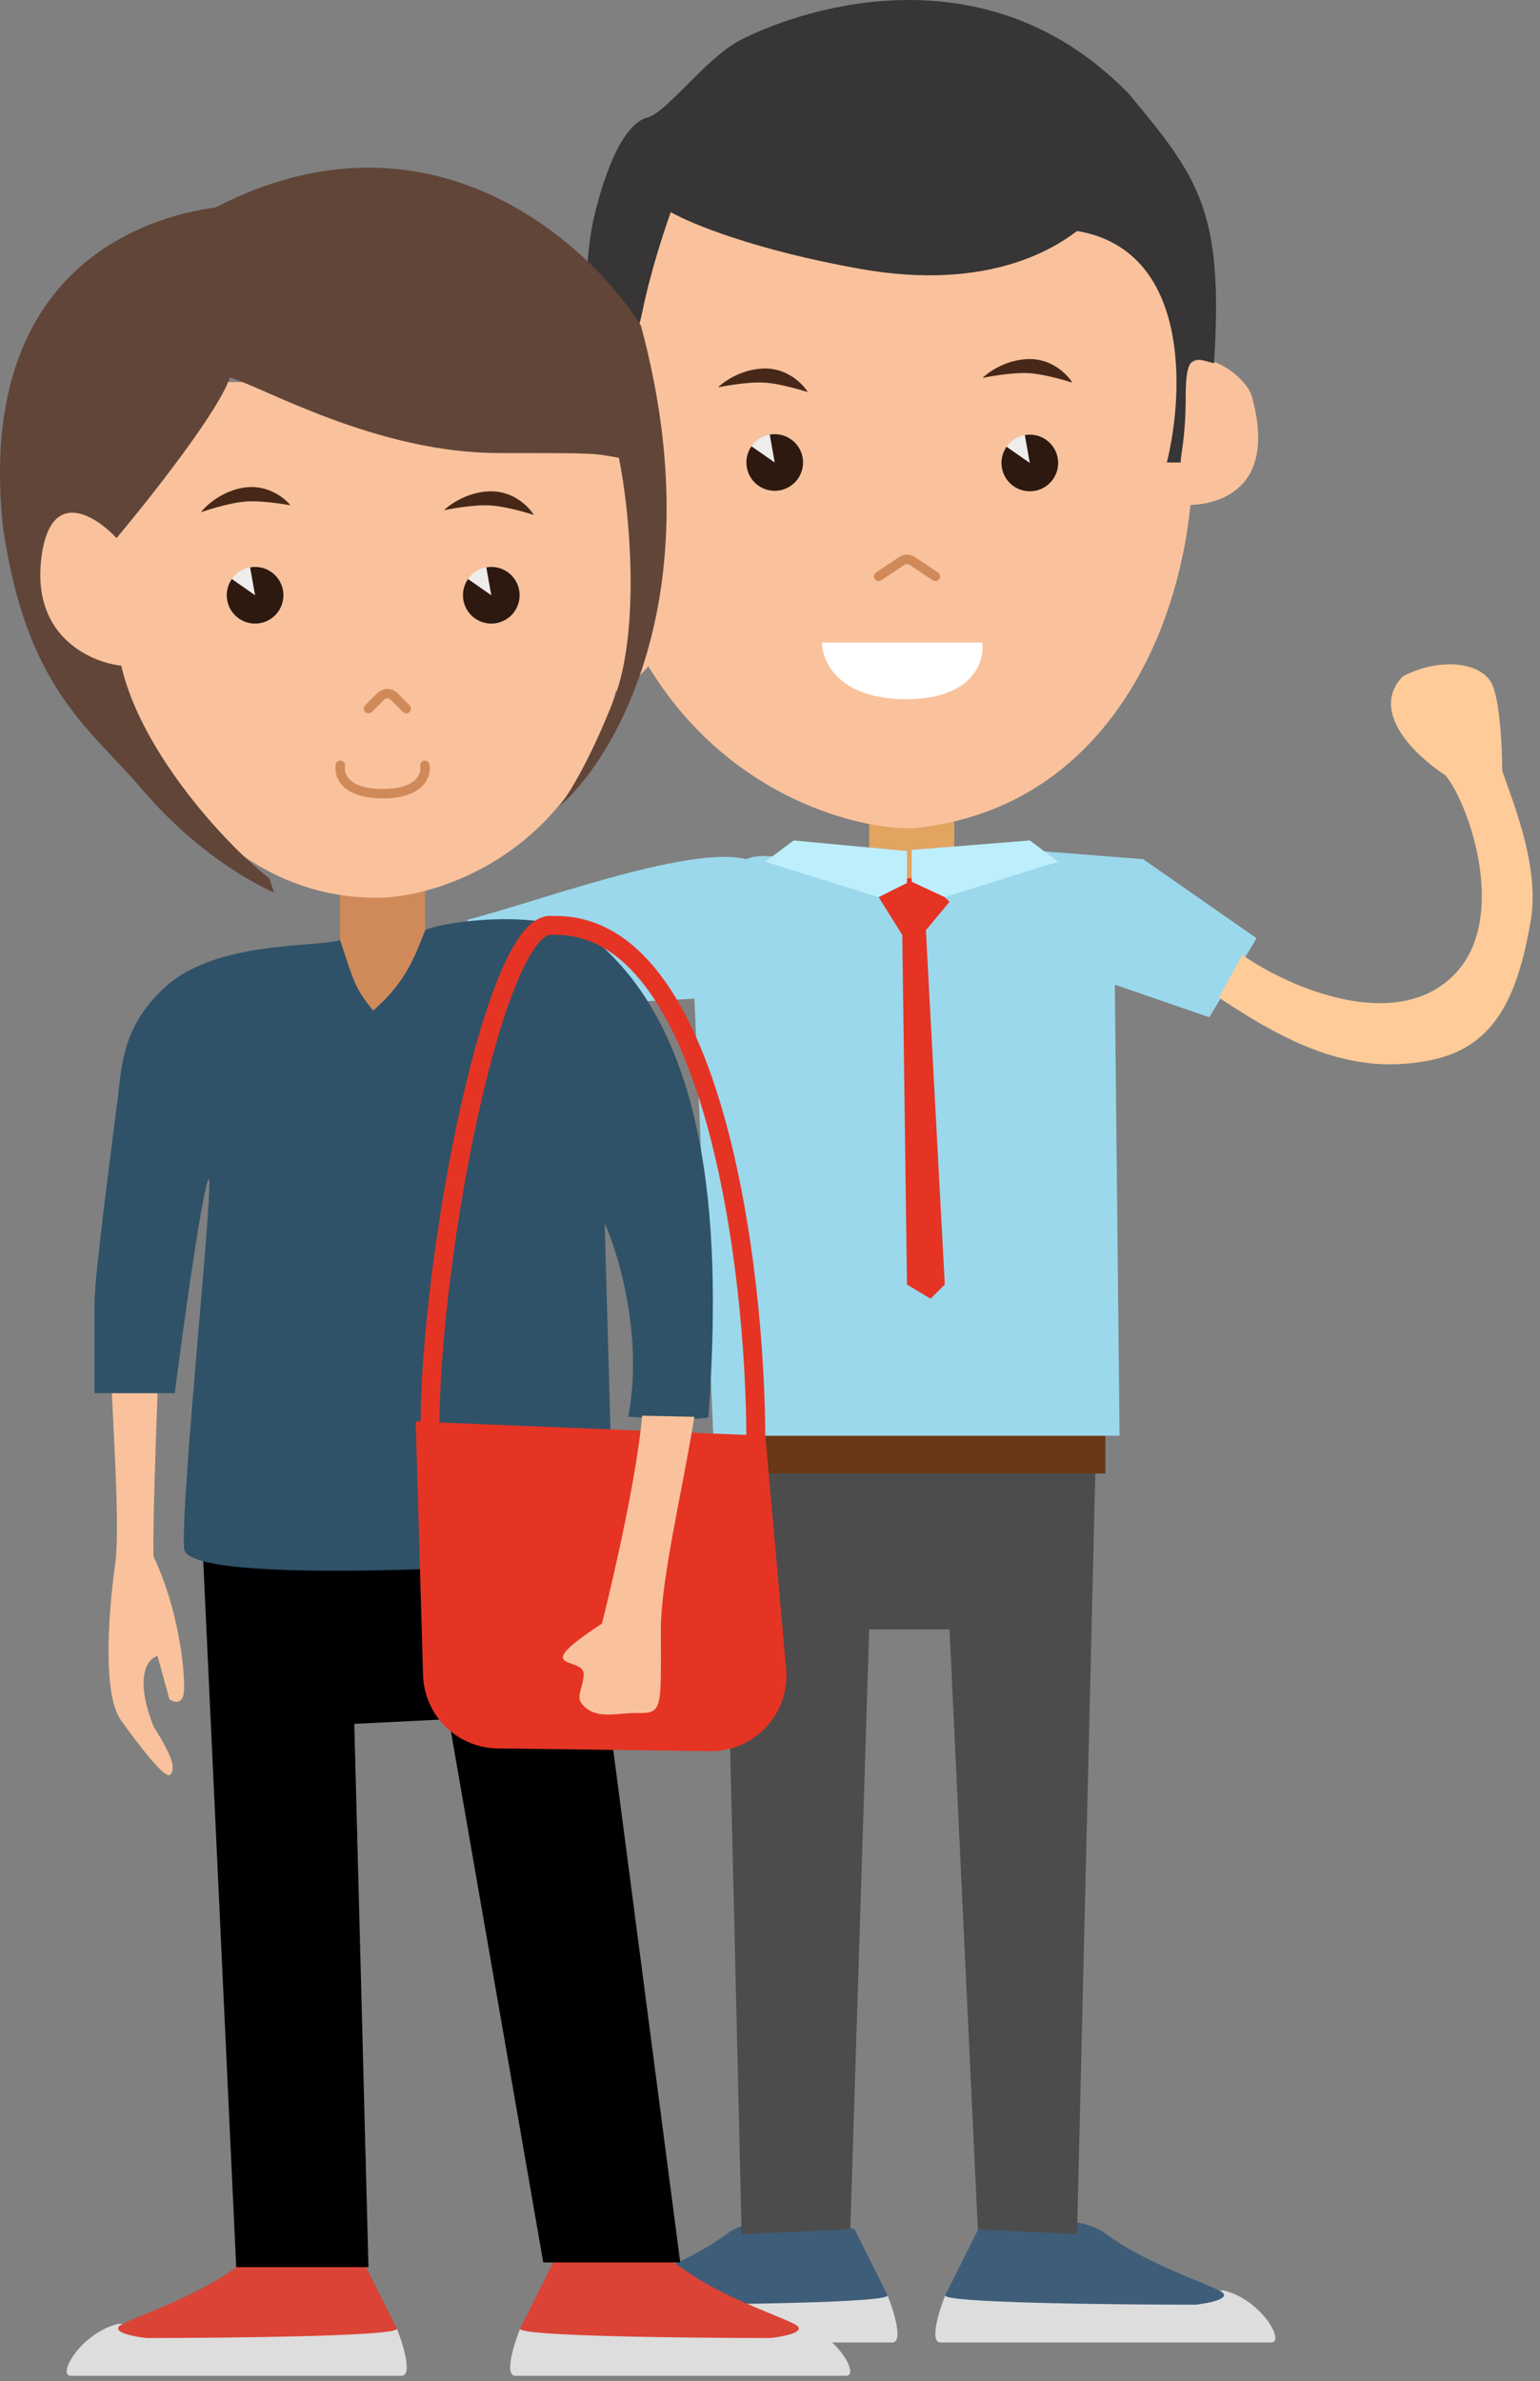
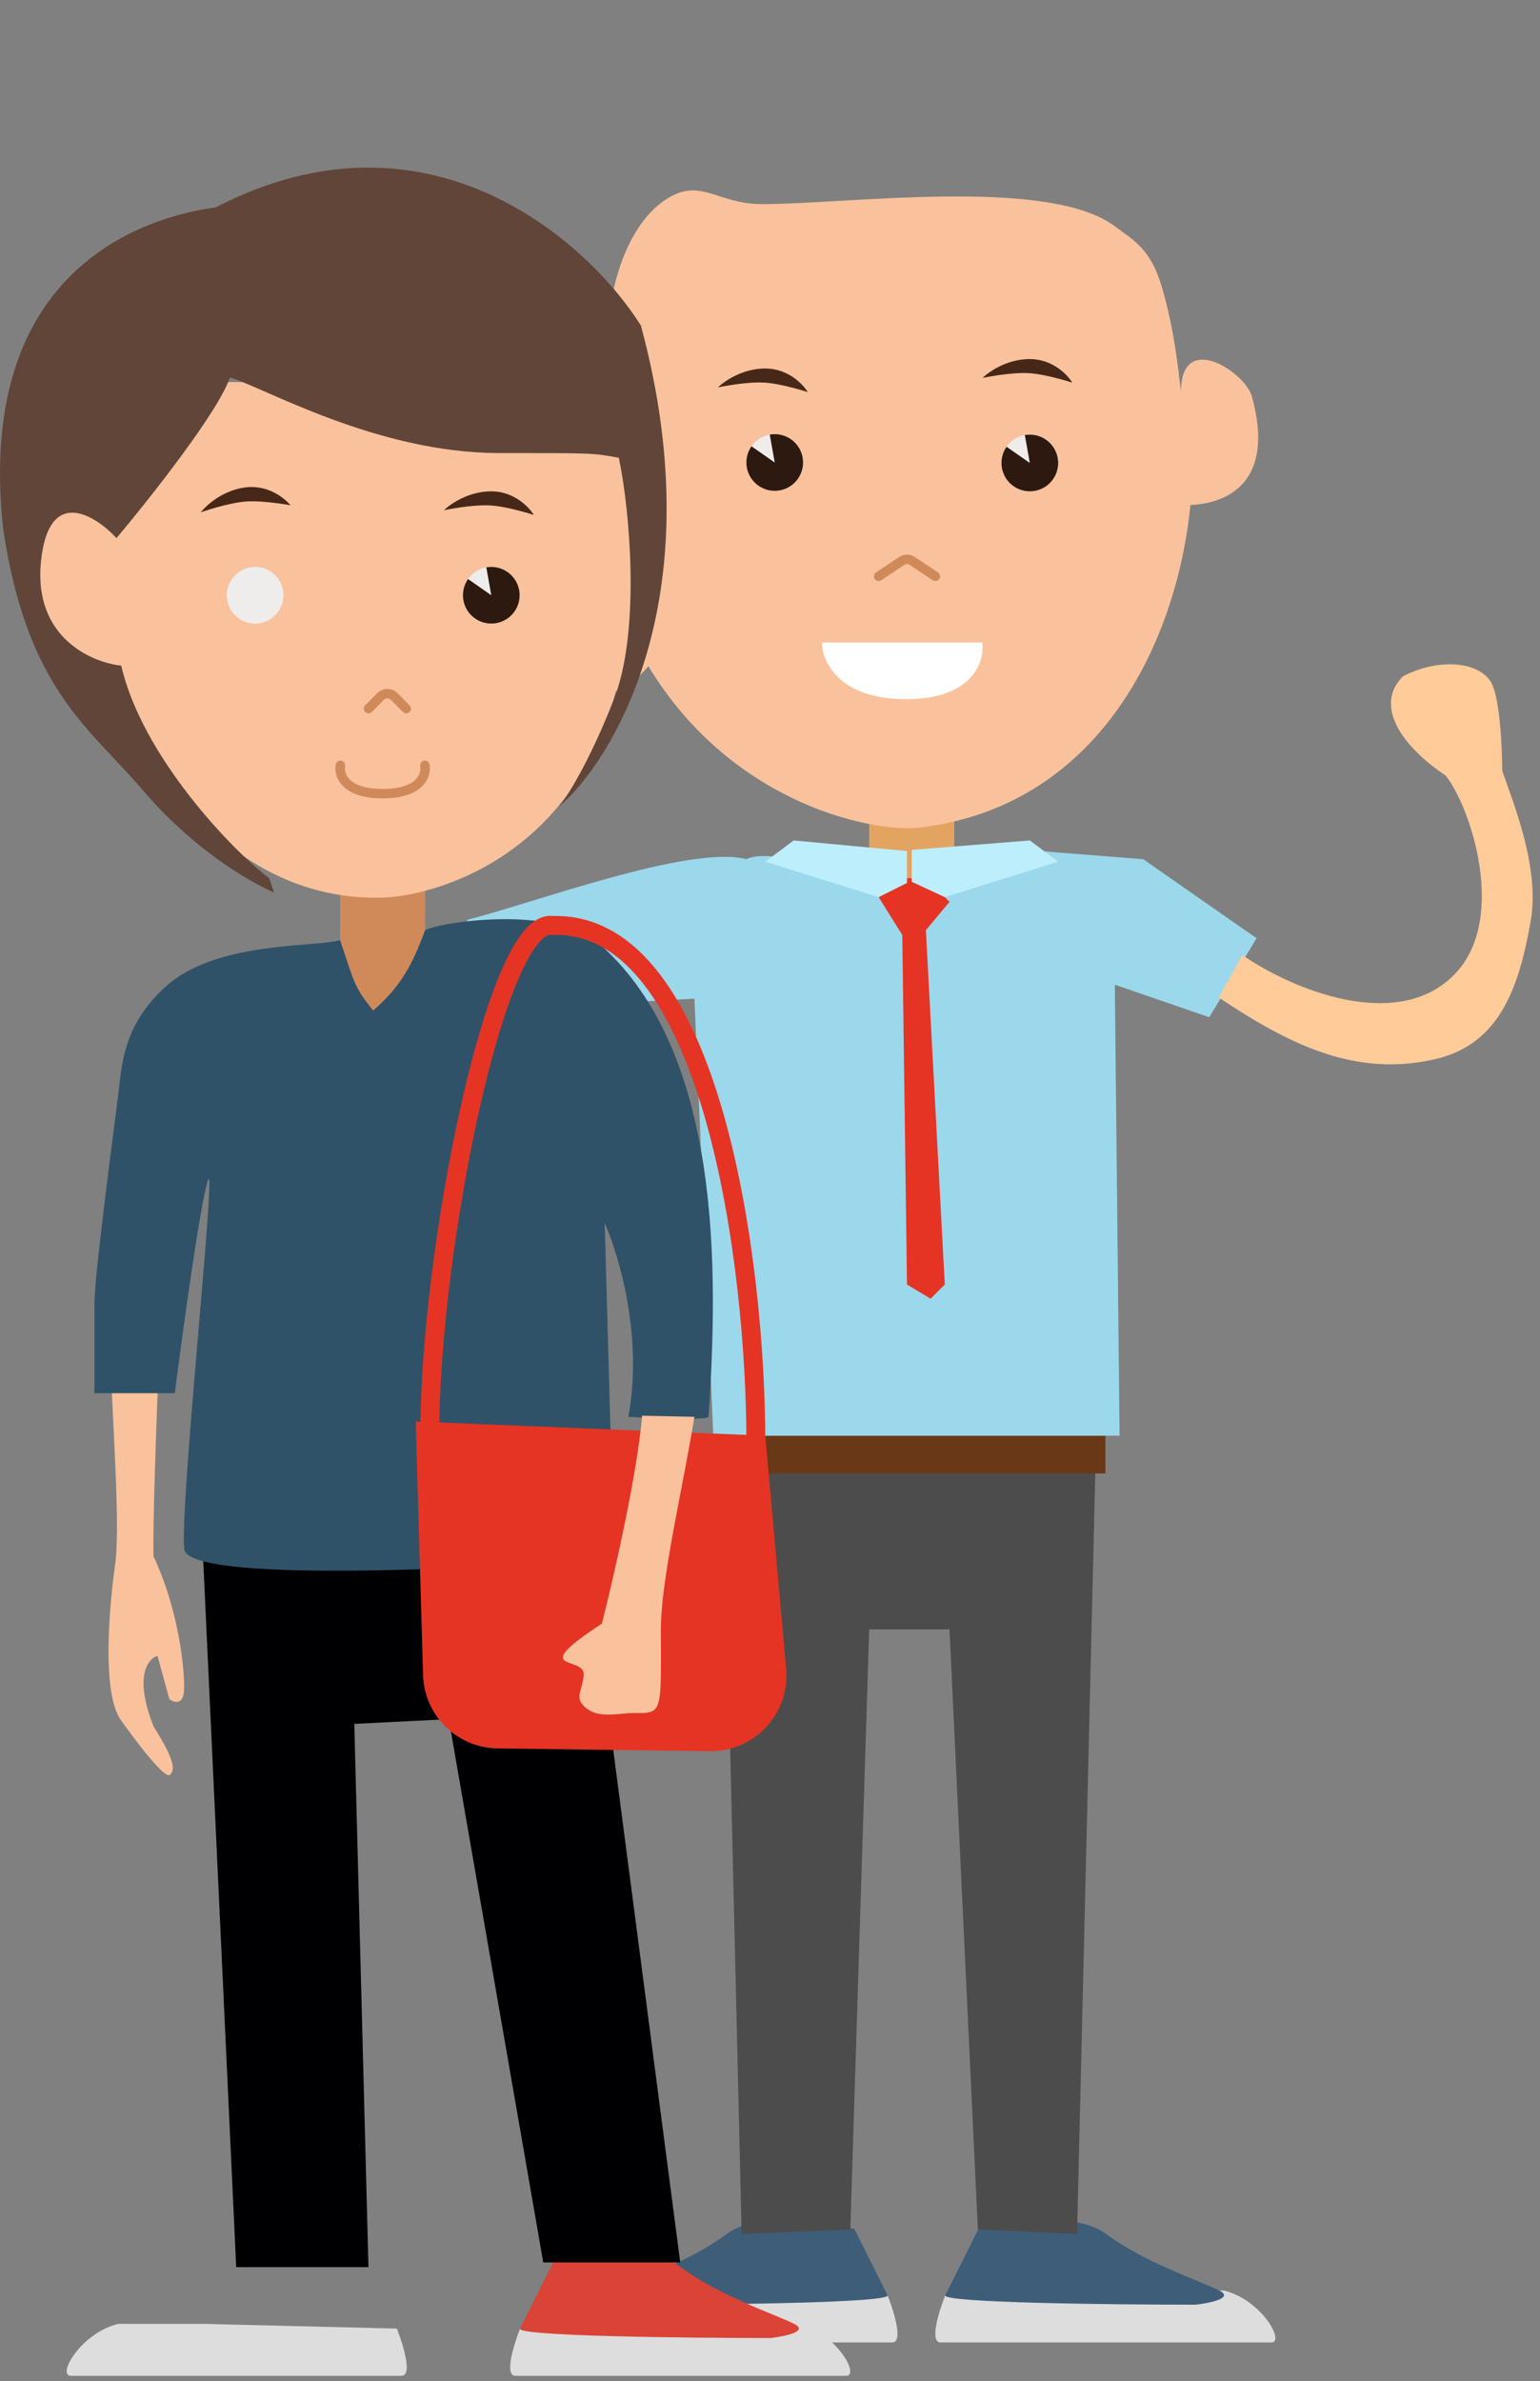
<svg xmlns="http://www.w3.org/2000/svg" width="163" height="252" viewBox="0 0 163 252" fill="none">
  <rect x="0" y="0" width="163" height="252" fill="#808080" stroke="none" />
  <rect x="92" y="82.95" width="9" height="16" fill="#E3A462" />
  <path d="M99.552 247.921C98.352 247.921 99.385 244.588 100.052 242.921L120.552 242.421H129.552C133.552 243.421 136.052 247.921 134.552 247.921H99.552Z" fill="#DDDDDD" />
  <path d="M94.44 247.921C95.64 247.921 94.607 244.588 93.94 242.921L73.44 242.421H64.44C60.44 243.421 57.94 247.921 59.44 247.921H94.44Z" fill="#DDDDDD" />
  <path d="M100.052 242.921L103.552 235.921C106.718 235.088 113.852 234.021 117.052 236.421C121.052 239.421 127.052 241.421 129.052 242.421C130.652 243.221 128.052 243.755 126.552 243.921C117.552 243.921 99.652 243.721 100.052 242.921Z" fill="#3E5D79" />
  <path d="M93.94 242.921L90.44 235.921C87.273 235.088 80.14 234.021 76.94 236.421C72.94 239.421 66.94 241.421 64.94 242.421C63.34 243.221 65.94 243.755 67.44 243.921C76.44 243.921 94.34 243.721 93.94 242.921Z" fill="#3E5D79" />
  <path d="M114 236.45L116 152.95L76.5 151.95L78.5 236.45L90 235.95L92 172.45H100.5L103.5 235.95L114 236.45Z" fill="#4C4C4C" />
  <rect x="75" y="151.95" width="42" height="4" fill="#693817" />
  <path d="M108.5 89.95L101.5 91.918L97 96.347L92.5 91.918L85.5 91.426C84 90.934 80.6 90.147 79 90.934C73 89.359 56.167 95.69 49.5 97.331L46 107.172L73.5 105.696L75.5 151.95H118.5L118 104.22L128 107.664L133 99.299L121 90.934L108.5 89.95Z" fill="#9BD8EB" />
  <path d="M98 92.95H95L93 94.95L95.5 98.95L96 135.95L98.5 137.45L100 135.95L98 98.45L100.5 95.45L98 92.95Z" fill="#E53424" />
  <path d="M100 94.95L96.5 93.325V89.95L109 88.95L112 91.2L100 94.95Z" fill="#BDEEFC" />
  <path d="M93 94.95L96 93.45V90.075L84 88.95L81 91.2L93 94.95Z" fill="#BDEEFC" />
  <path d="M132.5 41.95C135 50.95 130 53.283 126 53.45C124.5 68.45 116 85.5 97.167 87.603C91.701 88.213 70 83.95 63.5 57.95C58.5 56.45 53 53.45 57.5 44.95C59 41.95 62.5 41.95 65 47.45C62.5 32.95 66 24.45 70 21.45C74 18.45 75.666 21.603 80.666 21.603C89.831 21.603 110.969 18.676 118 23.95C120 25.45 121.813 26.335 123 30.45C124.31 34.987 124.667 38.783 125 41.45C125 34.95 131.779 39.355 132.5 41.95Z" fill="#F9C29C" />
  <path d="M154 103.075C147.892 109.44 136.5 104.575 131.5 101.075L129 105.575C136.5 110.575 143.5 114.075 152 112.075C158.806 110.474 160.797 104.347 162 97.575C163 91.95 160.334 85.408 159 81.575C159 79.408 158.8 74.575 158 72.575C157 70.075 152.5 69.5 148.5 71.575C145.343 74.727 148.5 79.075 153 82.075C155.5 85.075 159.685 97.151 154 103.075Z" fill="#FFCB99" />
  <path d="M103.967 68H87C87 70 88.777 74 95.887 74C102.997 74 104.236 70 103.967 68Z" fill="white" />
  <path d="M99 61L96.555 59.37C96.219 59.146 95.781 59.146 95.445 59.37L93 61" stroke="#D08A5A" stroke-linecap="round" />
  <path d="M81 39C78.6 39 76.667 40.333 76 41C76 41 79.014 40.357 81 40.5C82.848 40.633 85.5 41.5 85.5 41.5C85 40.667 83.4 39 81 39Z" fill="#472818" />
  <path d="M109 38C106.6 38 104.667 39.333 104 40C104 40 107.014 39.357 109 39.5C110.848 39.633 113.5 40.5 113.5 40.5C113 39.667 111.4 38 109 38Z" fill="#472818" />
  <circle cx="82" cy="48.95" r="3" fill="#EFECEC" />
  <circle cx="109" cy="49" r="3" fill="#EFECEC" />
  <path d="M81.473 45.996C82.156 45.874 82.861 45.993 83.466 46.333C84.072 46.672 84.541 47.211 84.794 47.857C85.047 48.503 85.068 49.217 84.853 49.877C84.638 50.537 84.201 51.103 83.617 51.477C83.032 51.851 82.336 52.011 81.647 51.929C80.958 51.847 80.318 51.529 79.837 51.029C79.356 50.528 79.064 49.876 79.009 49.184C78.955 48.493 79.142 47.803 79.539 47.234L82 48.95L81.473 45.996Z" fill="#2D190F" />
  <path d="M108.473 46.047C109.156 45.925 109.861 46.044 110.466 46.383C111.072 46.722 111.541 47.261 111.794 47.907C112.047 48.553 112.068 49.268 111.853 49.928C111.638 50.588 111.202 51.153 110.617 51.527C110.032 51.901 109.336 52.061 108.647 51.979C107.958 51.897 107.318 51.579 106.837 51.079C106.356 50.578 106.064 49.927 106.009 49.235C105.955 48.543 106.142 47.853 106.539 47.284L109 49L108.473 46.047Z" fill="#2D190F" />
-   <path d="M125.5 41.95C125.5 37.15 126.5 37.95 128.5 38.45C129.5 22.45 127 18.95 119.5 9.95C103 -7.05 81.5 2.45 78 4.45C74.5 6.45 70.5 11.95 68.5 12.45C66.5 12.95 64.5 16.45 63 22.45C61.5 28.45 62 37.45 62.5 40.95C63 44.45 67 37.95 68 32.95C68.8 28.95 70.333 24.283 71 22.45C73 23.616 79.8 26.45 91 28.45C105 30.95 112 25.95 114 24.45C126 26.45 125.333 41.616 123.5 48.95H125C124.833 48.616 125.5 46.75 125.5 41.95Z" fill="#373535" />
  <rect x="36" y="92" width="9" height="20" fill="#D08A5A" />
  <path d="M40.5 95C23.5 95.5 13.827 78.881 12.5 70.95C7.034 69.056 3.196 64.826 3.5 59.95C4 51.95 9.5 52.95 12 56.45C11.005 49.675 9.138 40.437 11.925 40.437H25.862H45.274C52.74 40.437 55.726 38.95 59.708 38.95C62.894 38.95 65.017 39.611 65.681 39.941L65.183 50.847C65.183 50.847 65.066 62.036 65.464 60.45C64.966 56.484 69.984 56.654 70.964 58.45C73.964 63.95 69.165 71.668 65.183 73.155C60.5 91 45.69 94.847 40.5 95Z" fill="#F9C29C" />
  <path d="M43 75L41.707 73.707C41.317 73.317 40.683 73.317 40.293 73.707L39 75" stroke="#D08A5A" stroke-linecap="round" />
  <path d="M44.971 81C45.158 82 44.524 84 40.5 84C36.476 84 35.842 82 36.029 81" stroke="#D08A5A" stroke-linecap="round" />
  <path d="M25.958 51.585C23.578 51.897 21.834 53.47 21.26 54.217C21.26 54.217 24.165 53.188 26.152 53.072C28.002 52.964 30.744 53.479 30.744 53.479C30.14 52.718 28.337 51.273 25.958 51.585Z" fill="#472818" />
  <path d="M52 52C49.6 52 47.667 53.333 47 54C47 54 50.014 53.357 52 53.5C53.848 53.633 56.5 54.5 56.5 54.5C56 53.667 54.4 52 52 52Z" fill="#472818" />
  <circle cx="52" cy="63" r="3" fill="#EFECEC" />
  <circle cx="27" cy="63" r="3" fill="#EFECEC" />
  <path d="M51.473 60.047C52.157 59.925 52.861 60.044 53.466 60.383C54.072 60.722 54.541 61.261 54.794 61.907C55.047 62.553 55.068 63.268 54.853 63.928C54.638 64.588 54.202 65.153 53.617 65.527C53.032 65.901 52.336 66.061 51.647 65.979C50.958 65.897 50.318 65.579 49.837 65.079C49.356 64.578 49.063 63.927 49.009 63.235C48.955 62.543 49.142 61.853 49.539 61.284L52 63L51.473 60.047Z" fill="#2D190F" />
-   <path d="M26.473 60.047C27.157 59.925 27.861 60.044 28.466 60.383C29.072 60.722 29.541 61.261 29.794 61.907C30.047 62.553 30.068 63.268 29.853 63.928C29.638 64.588 29.201 65.153 28.617 65.527C28.032 65.901 27.336 66.061 26.647 65.979C25.958 65.897 25.318 65.579 24.837 65.079C24.356 64.578 24.064 63.927 24.009 63.235C23.955 62.543 24.142 61.853 24.539 61.284L27 63L26.473 60.047Z" fill="#2D190F" />
  <path d="M22.834 21.95C45.234 10.35 62.167 25.45 67.834 34.45C75.799 63.922 64.267 81.184 59.067 85.445C59.041 85.469 59.019 85.487 59 85.5C59.022 85.482 59.045 85.464 59.067 85.445C59.707 84.854 62.307 80.874 65 73.95C67.8 66.75 66.667 53.95 65.5 48.45C62.666 47.95 63.234 47.95 52.834 47.95C39.834 47.95 27.834 40.95 24.334 39.95C23.134 43.55 15.834 52.783 12.334 56.95C10.001 54.45 5.134 51.45 4.334 59.45C3.534 67.45 9.667 70.116 12.834 70.45C15 79.95 24.5 89.95 28.5 92.95L29 94.45C29 94.45 21.898 91.588 15 83.5C9.5 77.05 2.834 72.95 0.334 55.95C-2.666 28.45 15.334 22.95 22.834 21.95Z" fill="#614539" />
  <path d="M42.5 251.45C43.7 251.45 42.667 248.116 42 246.45L21.5 245.95H12.5C8.5 246.95 6 251.45 7.5 251.45H42.5Z" fill="#DDDDDD" />
-   <path d="M42 246.45L38.5 239.45C35.333 238.616 28.2 237.55 25 239.95C21 242.95 15 244.95 13 245.95C11.4 246.75 14 247.283 15.5 247.45C24.5 247.45 42.4 247.25 42 246.45Z" fill="#DB4336" />
  <path d="M54.552 251.45C53.352 251.45 54.385 248.116 55.052 246.45L75.552 245.95H84.552C88.552 246.95 91.052 251.45 89.552 251.45H54.552Z" fill="#DDDDDD" />
  <path d="M55.052 246.45L58.552 239.45C61.718 238.616 68.852 237.55 72.052 239.95C76.052 242.95 82.052 244.95 84.052 245.95C85.652 246.75 83.052 247.283 81.552 247.45C72.552 247.45 54.652 247.25 55.052 246.45Z" fill="#DB4336" />
  <path d="M25 239.95L21.5 164.95L62 162.95L72 239.45H57.5L47.5 181.95L37.5 182.45L39 239.95H25Z" fill="#000002" />
  <path d="M16.242 164.717C16.15 157.201 17.128 139.228 17.307 126.719L12.895 124.977L11.608 139.428C11.552 146.603 12.854 160.727 12.194 165.499C11.369 171.463 10.935 179.451 12.796 182.056C14.658 184.661 17.463 188.318 17.99 187.846C18.516 187.374 18.57 186.376 16.264 182.745C14.15 177.422 15.654 175.535 16.671 175.256L17.925 179.831C18.406 180.191 19.39 180.511 19.477 178.914C19.585 176.917 18.939 170.372 16.242 164.717Z" fill="#F9C29C" />
  <path d="M39.5 106.95C43 103.95 44 101 45 98.45C46.5 97.617 58.674 95.681 63.5 99.95C76.5 111.45 76 134.784 75 149.95C75 150.117 73.3 150.35 66.5 149.95C68.1 141.55 65.5 132.784 64 129.45L65 164.95C50 166.117 19.9 167.55 19.5 163.95C19 159.45 23 121.95 22 124.95C21.2 127.35 19.333 140.95 18.5 147.45H10V137.95C10 134.95 12 119.95 12.5 115.95C12.9 112.75 12.975 108.564 17.5 104.45C22.863 99.573 33.2 100.3 36 99.5C37.5 104 37.5 104.5 39.5 106.95Z" fill="#2F5268" />
  <path d="M80 152.45C80 134.283 75.5 97.45 58.5 97.95C52.5 96.95 45.5 132.65 45.5 151.45" stroke="#E53424" stroke-width="2" />
  <path d="M44 150.45L81 151.95L83.21 176.623C83.632 181.345 79.879 185.397 75.139 185.336L52.672 185.048C48.384 184.993 44.902 181.567 44.778 177.281L44 150.45Z" fill="#E53424" />
  <path d="M63.711 171.837C65.152 166.121 67.438 155.898 67.97 149.834L70.735 149.892L73.499 149.95C72.228 157.76 69.939 167.2 69.947 172.52C69.958 180.925 70.178 181.361 67.413 181.303C65.364 181.26 63.359 182.011 61.869 180.634C60.804 179.651 61.601 179.073 61.782 177.319C62.009 175.126 55.562 177.189 63.711 171.837Z" fill="#F9C29C" />
</svg>